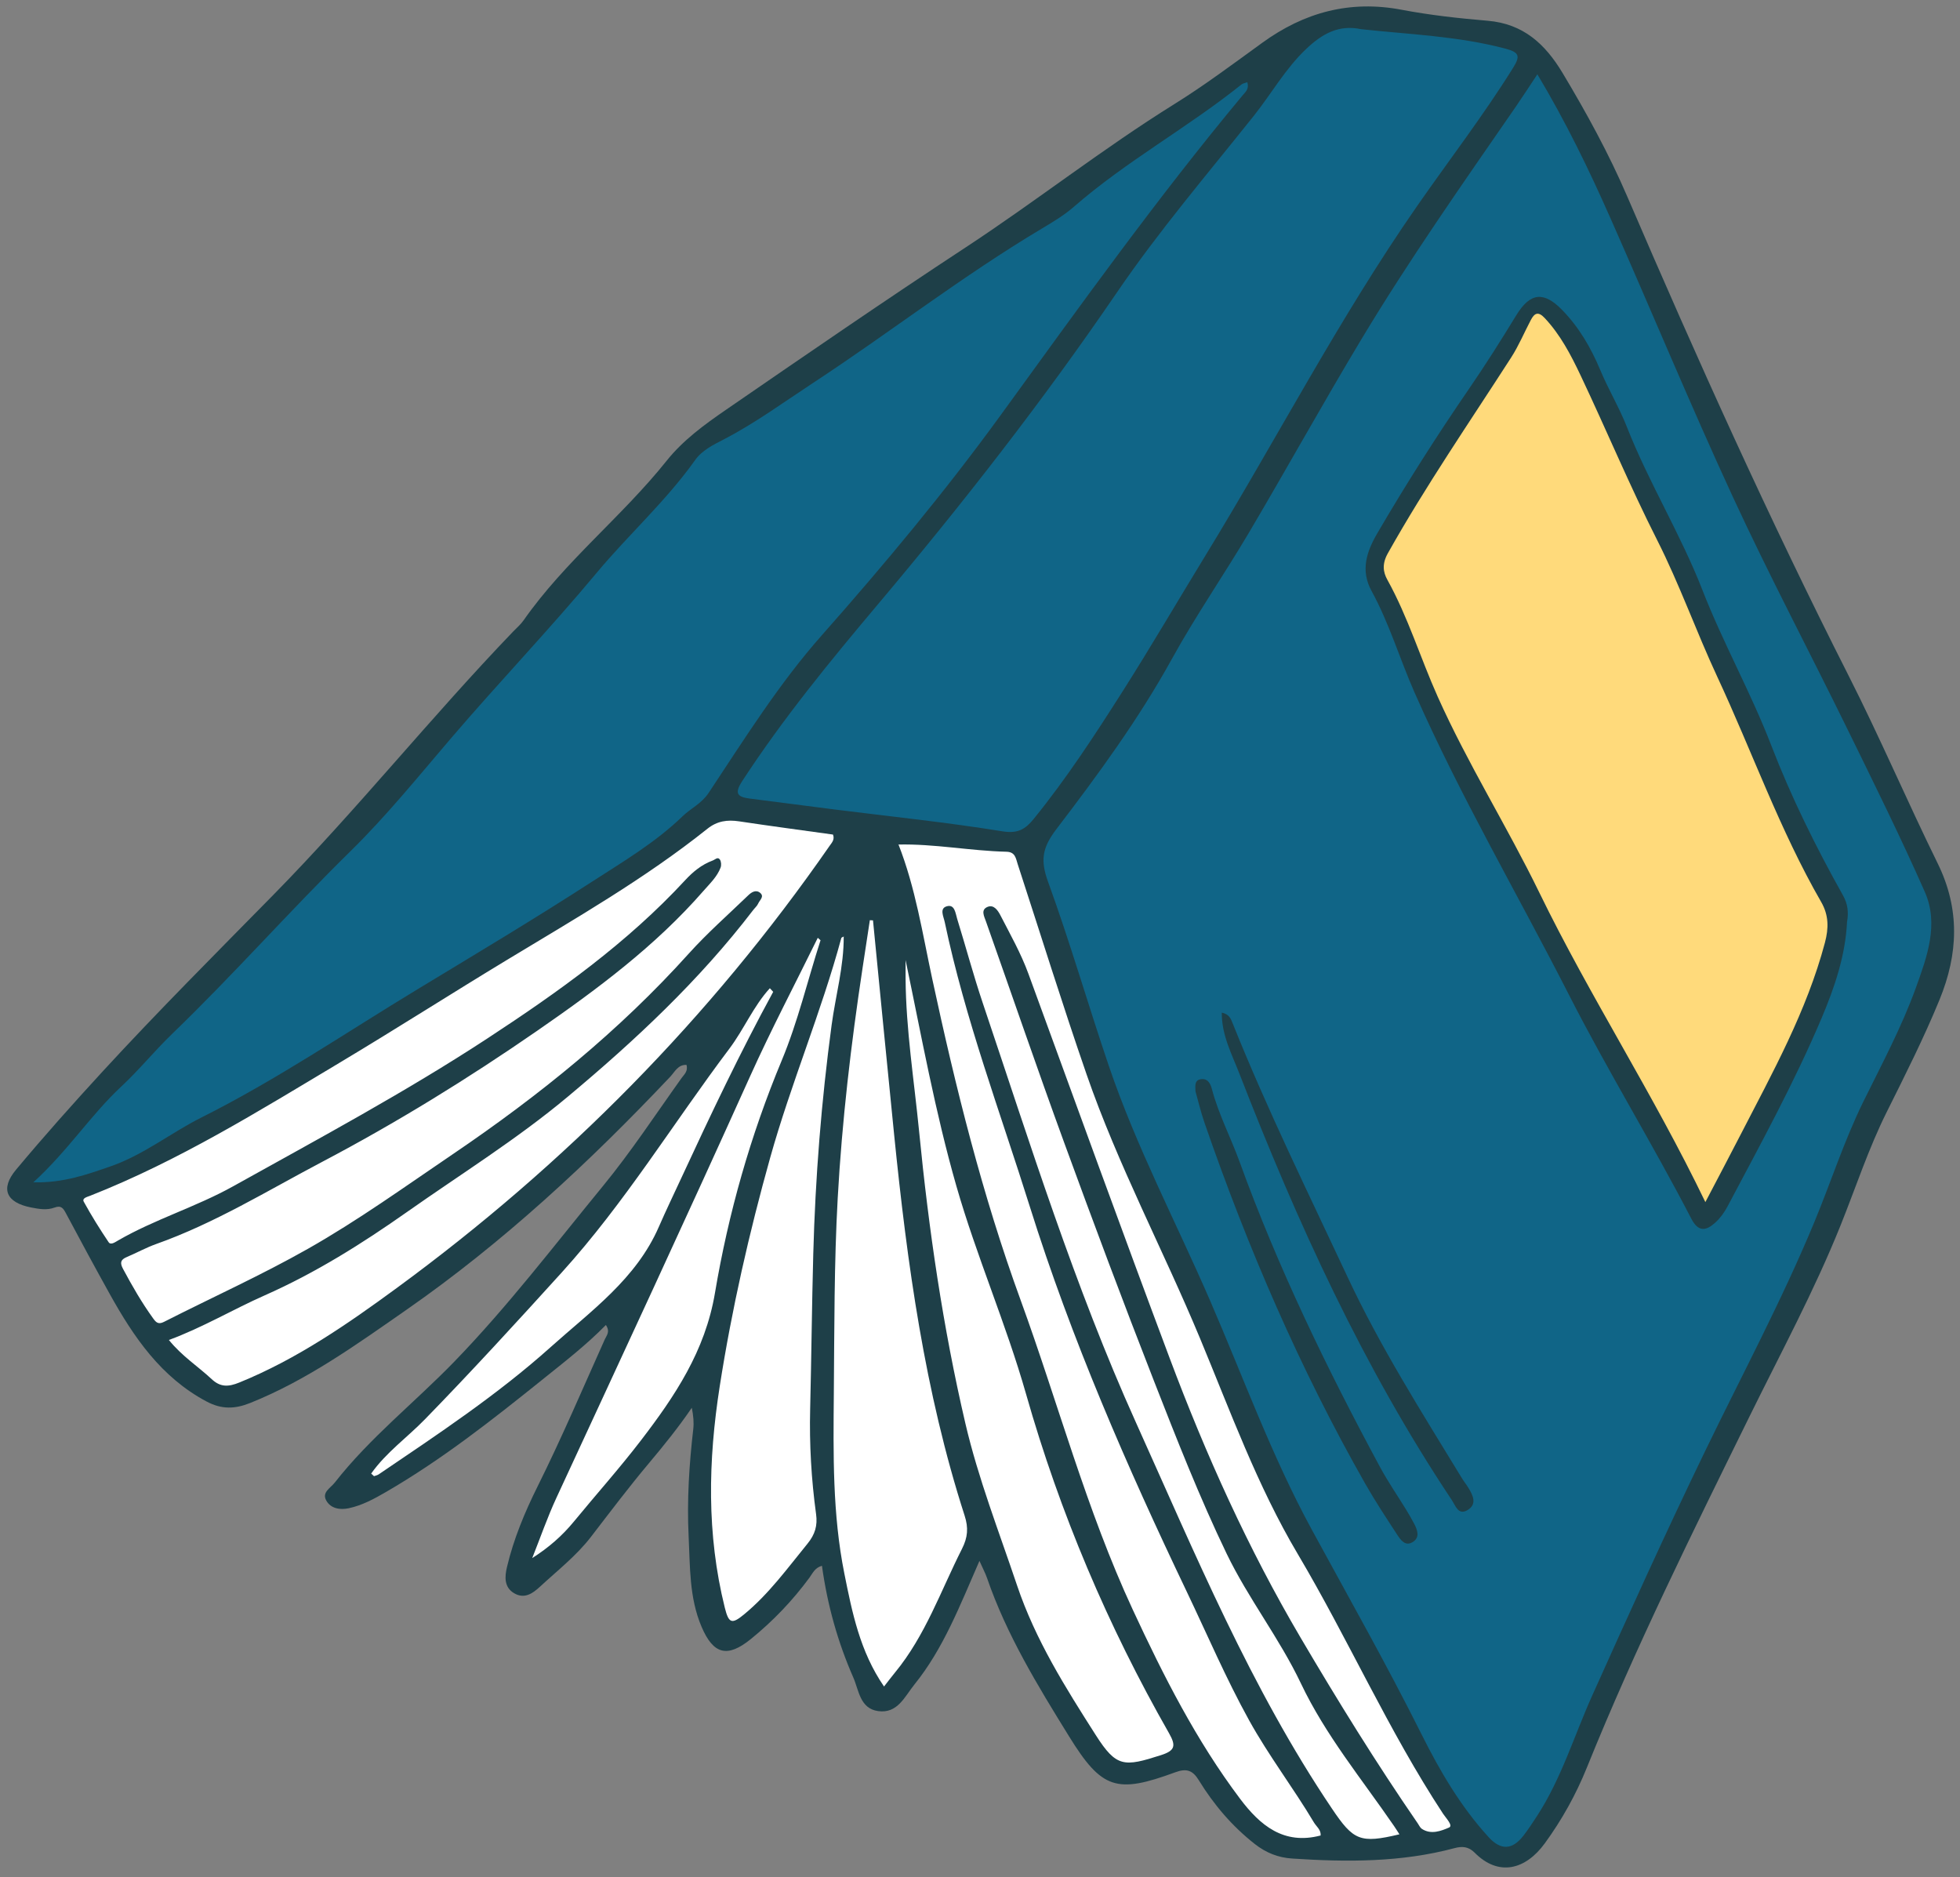
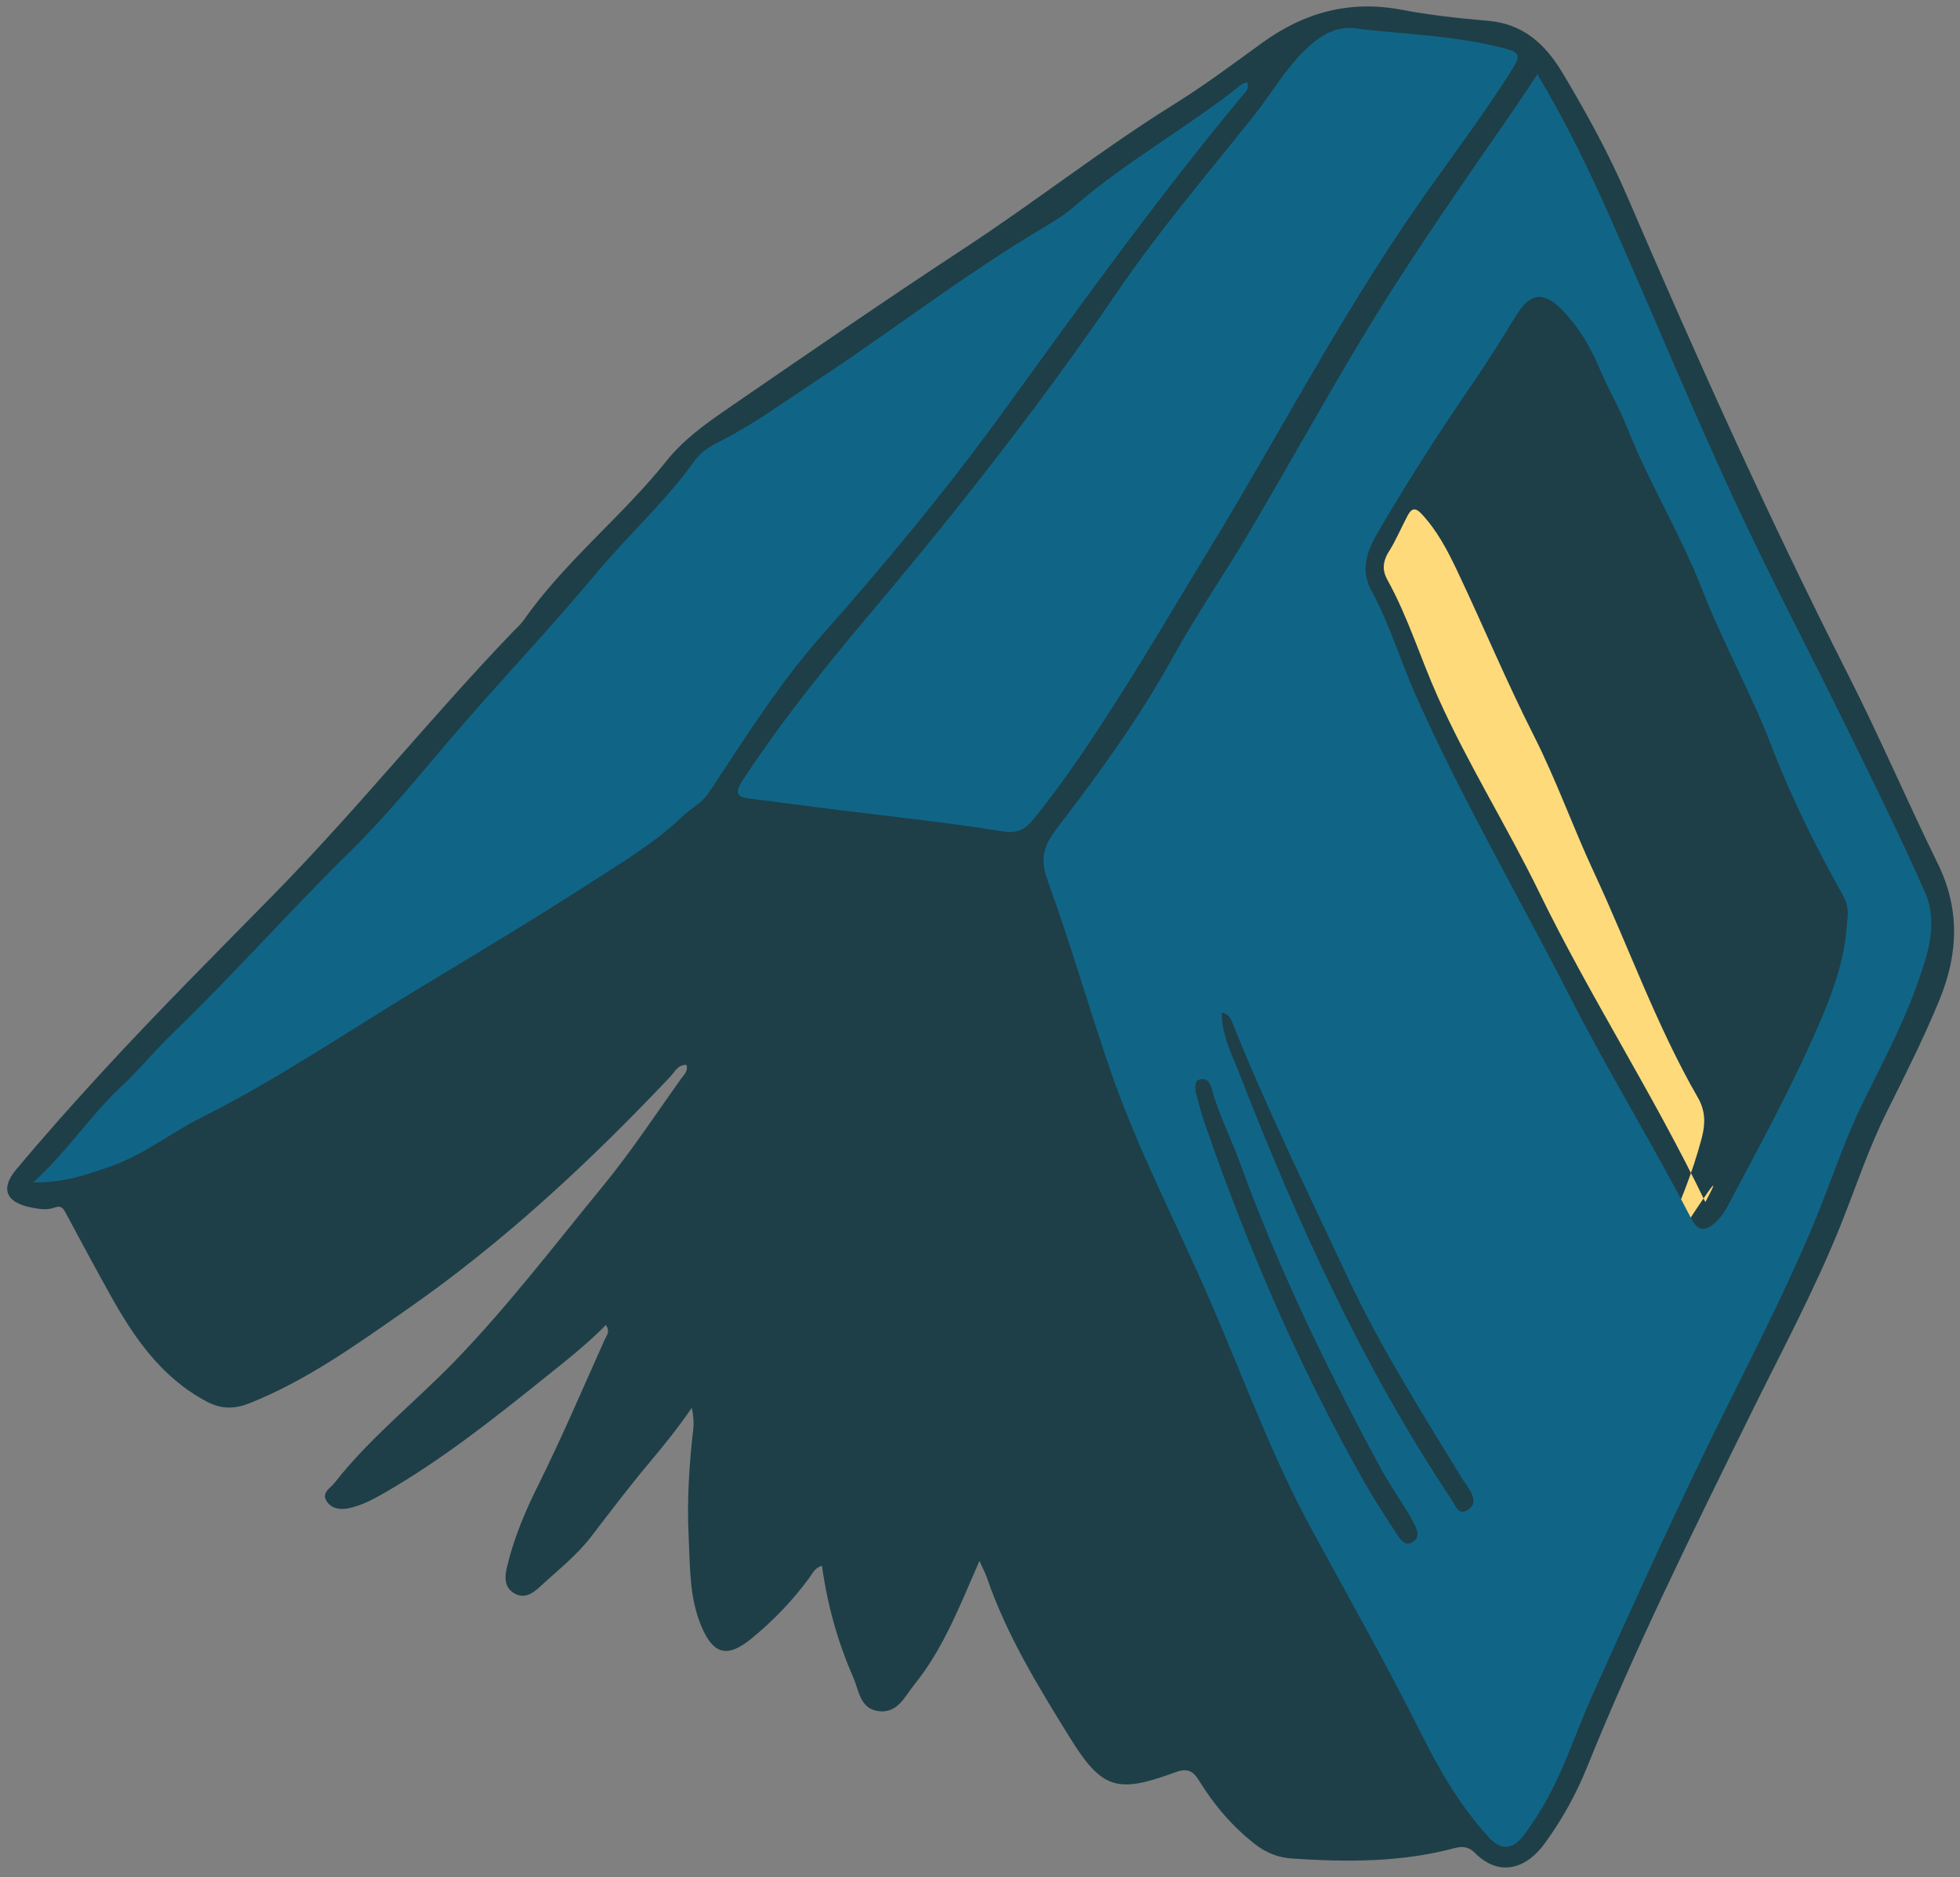
<svg xmlns="http://www.w3.org/2000/svg" fill="#000000" height="494.7" preserveAspectRatio="xMidYMid meet" version="1" viewBox="-1.9 -1.7 516.6 494.7" width="516.6" zoomAndPan="magnify">
  <rect x="-1.9" y="-1.7" width="516.6" height="494.7" fill="#808080" stroke="none" />
  <g id="change1_1">
    <path d="M508.815,225.843c-8.043-16.371-15.207-33.155-23.464-49.443c-20.979-41.38-40.021-83.664-58.341-126.285 c-4.837-11.253-10.731-22.034-17.055-32.574c-4.607-7.678-10.384-12.986-19.767-13.775c-7.581-0.638-15.186-1.474-22.653-2.893 c-13.645-2.594-25.664,0.673-36.731,8.697c-7.616,5.522-15.171,11.181-23.148,16.145c-18.928,11.779-36.442,25.583-55.082,37.818 c-21.23,13.936-42.199,28.367-63.146,42.781c-5.704,3.925-11.295,8.005-15.616,13.416c-11.778,14.747-26.852,26.526-37.721,42.079 c-0.764,1.093-1.822,1.983-2.756,2.955c-21.679,22.564-41.237,47.038-63.193,69.391c-15.09,15.363-30.341,30.607-44.929,46.466 c-7.803,8.482-15.477,17.097-22.868,25.938c-4.254,5.088-2.59,8.685,3.918,9.973c2.092,0.414,4.194,0.785,6.199,0.034 c1.782-0.667,2.32,0.203,3.034,1.542c3.799,7.125,7.631,14.233,11.558,21.289c6.32,11.357,13.503,21.89,25.464,28.267 c3.982,2.123,7.467,2.023,11.506,0.407c15.022-6.012,28.072-15.426,41.155-24.531c25.527-17.764,48.237-38.887,69.587-61.472 c1.175-1.243,2.028-3.223,4.271-3.102c0.472,1.676-0.626,2.528-1.261,3.416c-6.849,9.574-13.329,19.46-20.784,28.543 c-12.793,15.587-25.013,31.648-39.098,46.191c-10.407,10.745-22.262,20.053-31.545,31.913c-1.182,1.509-3.462,2.557-2.259,4.74 c1.182,2.144,3.641,2.522,5.911,2.043c3.535-0.747,6.7-2.47,9.812-4.274c14.662-8.496,27.931-18.929,41.094-29.51 c5.768-4.637,11.629-9.16,16.887-14.514c1.2,1.792,0.169,2.768-0.288,3.787c-5.807,12.946-11.363,25.998-17.695,38.718 c-3.374,6.778-6.34,13.875-8.096,21.323c-0.58,2.458-0.805,5.277,1.89,6.862c2.68,1.576,4.828,0.128,6.808-1.708 c4.608-4.272,9.594-8.141,13.47-13.176c5.013-6.512,9.963-13.084,15.246-19.373c3.958-4.712,7.823-9.49,11.308-14.618 c0.414,2.076,0.587,3.876,0.385,5.632c-1.079,9.372-1.688,18.766-1.221,28.194c0.399,8.044,0.14,16.199,3.39,23.85 c3.123,7.351,6.818,8.298,13.014,3.273c5.847-4.742,11.008-10.14,15.47-16.21c0.81-1.102,1.372-2.566,3.267-3.095 c1.446,10.436,4.193,20.166,8.27,29.46c1.476,3.364,1.737,8.172,6.546,8.839c5.129,0.711,6.977-3.816,9.55-7.001 c7.623-9.435,11.923-20.656,17.146-32.587c0.951,2.129,1.576,3.283,1.997,4.507c5.143,14.971,13.362,28.379,21.603,41.715 c8.67,14.03,12.568,15.181,28.037,9.484c3.005-1.106,4.595-0.478,6.191,2.123c3.942,6.422,8.767,12.099,14.743,16.787 c2.942,2.309,6.128,3.587,9.845,3.832c14.389,0.951,28.715,1.029,42.797-2.742c1.996-0.535,3.678-0.446,5.305,1.195 c6.295,6.346,13.387,4.55,18.49-2.459c4.515-6.2,8.213-12.84,11.082-19.945c12.767-31.616,27.902-62.13,42.94-92.696 c8.183-16.632,17.006-32.968,23.927-50.204c4.008-9.982,7.379-20.281,12.162-29.876c4.873-9.776,9.784-19.495,13.927-29.612 C514.255,249.697,514.74,237.903,508.815,225.843z M96.675,387.357c-0.27,0.15-0.539,0.299-0.809,0.449 C96.135,387.657,96.405,387.507,96.675,387.357c0.312-0.117,0.654-0.192,0.956-0.325C97.328,387.165,96.987,387.24,96.675,387.357z M328.306,18.443L328.306,18.443c0.21,0.19,0.396,0.4,0.559,0.632C328.702,18.843,328.516,18.632,328.306,18.443z M329.168,18.746 c0.205-0.218,0.383-0.443,0.339-0.725C329.551,18.303,329.373,18.528,329.168,18.746z M329.379,17.575 C329.379,17.575,329.379,17.575,329.379,17.575c0.134-0.154,0.267-0.308,0.401-0.462c0.03,0.182,0.06,0.364,0.09,0.547 C329.706,17.631,329.543,17.603,329.379,17.575z M329.78,17.113c0.03,0.182,0.06,0.364,0.09,0.547 c-0.164-0.028-0.327-0.056-0.491-0.085C329.513,17.421,329.646,17.267,329.78,17.113z" fill="#1e3f48" />
  </g>
  <g id="change2_1">
-     <path d="M447.585,315.123c-13.751-28.549-30.409-54.133-43.746-81.542c-8.487-17.443-18.859-33.924-26.802-51.667 c-4.568-10.203-7.811-20.966-13.267-30.803c-1.14-2.055-1.44-4.201,0.139-7.013c9.968-17.75,21.493-34.492,32.49-51.578 c2.009-3.12,3.451-6.603,5.193-9.898c0.95-1.797,1.931-2.333,3.641-0.507c4.16,4.441,6.891,9.687,9.466,15.123 c6.83,14.417,12.961,29.144,20.181,43.404c5.914,11.68,10.305,24.131,15.854,36.043c9.2,19.747,16.464,40.39,27.38,59.343 c2.01,3.49,2.003,6.885,0.986,10.709c-4.806,18.087-13.828,34.292-22.3,50.748C453.944,303.036,451.021,308.553,447.585,315.123z" fill="#ffda7b" />
+     <path d="M447.585,315.123c-13.751-28.549-30.409-54.133-43.746-81.542c-8.487-17.443-18.859-33.924-26.802-51.667 c-4.568-10.203-7.811-20.966-13.267-30.803c-1.14-2.055-1.44-4.201,0.139-7.013c2.009-3.12,3.451-6.603,5.193-9.898c0.95-1.797,1.931-2.333,3.641-0.507c4.16,4.441,6.891,9.687,9.466,15.123 c6.83,14.417,12.961,29.144,20.181,43.404c5.914,11.68,10.305,24.131,15.854,36.043c9.2,19.747,16.464,40.39,27.38,59.343 c2.01,3.49,2.003,6.885,0.986,10.709c-4.806,18.087-13.828,34.292-22.3,50.748C453.944,303.036,451.021,308.553,447.585,315.123z" fill="#ffda7b" />
  </g>
  <g id="change3_1">
    <path d="M403.306,17.886c7.536,12.581,13.59,25.102,19.217,37.816c10.836,24.479,21.071,49.23,32.294,73.528 c9.531,20.635,20.178,40.752,30.183,61.17c6.976,14.235,14.018,28.452,20.421,42.947c3.764,8.519,0.598,17.113-2.336,25.247 c-3.755,10.411-8.998,20.172-13.884,30.103c-4.996,10.157-8.485,21.047-12.826,31.536c-8.584,20.74-19.186,40.533-28.949,60.714 c-10.276,21.241-20.007,42.724-29.671,64.239c-4.768,10.616-8.124,21.873-14.541,31.732c-1.142,1.755-2.293,3.514-3.571,5.169 c-2.927,3.792-5.954,3.933-9.166,0.425c-7.35-8.027-12.841-17.404-17.631-26.99c-9.165-18.345-19.256-36.173-29.046-54.166 c-10.547-19.385-18.014-40.11-26.757-60.27c-8.924-20.575-19.421-40.489-26.658-61.775c-5.49-16.146-10.21-32.562-16.036-48.58 c-2.062-5.671-1.596-8.959,2.207-13.938c10.958-14.35,21.662-28.943,30.439-44.863c6.277-11.386,13.717-22.124,20.338-33.328 c9.969-16.871,19.458-34.027,29.55-50.823c12.645-21.046,26.763-41.138,40.716-61.329C399.455,23.764,401.222,21.019,403.306,17.886 z M484.928,241.261c0.441-2.465,0.211-4.693-1.054-6.951c-7.155-12.774-13.644-25.865-18.92-39.555 c-5.373-13.941-12.732-27.049-18.139-40.934c-5.758-14.787-14.128-28.279-19.923-43.022c-1.999-5.087-4.88-9.885-7.015-14.989 c-2.438-5.829-5.582-11.249-10.039-15.817c-4.848-4.968-8.417-4.616-12.089,1.395c-3.973,6.504-8.031,12.937-12.349,19.227 c-8.545,12.446-16.659,25.179-24.275,38.224c-2.842,4.866-4.479,9.814-1.532,15.192c4.681,8.542,7.428,17.895,11.328,26.751 c12.046,27.356,27.183,53.161,40.739,79.762c10.157,19.93,21.925,39.046,32.217,58.938c1.862,3.598,3.896,3.227,6.281,1.083 c1.303-1.171,2.413-2.684,3.237-4.241c8.668-16.383,17.61-32.638,24.843-49.73C481.67,258.481,484.499,250.147,484.928,241.261z M313.193,285.931c0.681,2.389,1.395,5.44,2.414,8.385c11.38,32.904,25.126,64.761,42.348,95.06 c2.581,4.54,5.474,8.906,8.325,13.286c0.957,1.47,2.204,3.358,4.269,1.994c1.862-1.229,1.128-3.163,0.255-4.818 c-0.626-1.187-1.294-2.355-1.994-3.5c-2.337-3.821-4.894-7.521-7.016-11.457c-14.026-26.019-26.897-52.572-36.986-80.409 c-2.331-6.431-5.549-12.527-7.3-19.19c-0.39-1.482-1.159-2.911-3.094-2.514C313.104,283.038,313.073,284.189,313.193,285.931z M320.122,265.183c-0.035,5.965,2.662,10.959,4.661,16.106c15.198,39.153,32.565,77.231,55.938,112.315 c1.024,1.537,1.74,4.171,4.213,2.673c2.524-1.529,1.42-3.862,0.184-5.863c-0.549-0.89-1.21-1.711-1.754-2.604 c-10.566-17.347-21.499-34.574-30.083-52.944c-10.337-22.12-21.149-44.056-30.241-66.751 C322.54,266.867,322.141,265.594,320.122,265.183z M325.351,20.538c-14.249,11.427-30.409,20.233-44.222,32.273 c-2.574,2.243-5.58,4.034-8.53,5.794c-20.831,12.428-39.978,27.35-60.231,40.641c-7.755,5.089-15.233,10.574-23.496,14.858 c-2.785,1.444-5.711,2.852-7.58,5.483c-7.663,10.786-17.553,19.636-25.94,29.7c-12.476,14.97-25.935,29.025-38.577,43.818 c-8.559,10.016-16.896,20.309-26.276,29.516c-16.028,15.732-30.879,32.592-47.046,48.181c-4.615,4.45-8.673,9.465-13.4,13.874 c-8.063,7.519-14.049,16.92-23.169,25.242c8.109,0.161,14.195-2.1,20.304-4.201c8.72-3,15.922-8.846,24.057-12.922 c19.819-9.931,38.127-22.403,57.035-33.849c15.344-9.288,30.748-18.5,45.831-28.25c8.309-5.371,16.74-10.343,23.883-17.253 c2.205-2.133,5-3.333,6.884-6.17c9.432-14.199,18.46-28.689,29.825-41.538c16.568-18.732,32.619-38.003,47.27-58.192 c20.666-28.477,41.127-57.061,63.649-84.117c0.712-0.856,1.775-1.625,1.241-3.461C326.17,20.219,325.678,20.276,325.351,20.538z M342.364,11.208c-5.507,5.222-9.162,11.8-13.812,17.637C316.341,44.172,303.561,59.143,292.54,75.3 c-19.512,28.604-40.756,55.811-63.024,82.246c-12.639,15.004-25.042,30.137-35.777,46.598c-2.151,3.298-1.288,4.214,2.048,4.633 c7.396,0.927,14.784,1.922,22.179,2.855c14.798,1.866,29.651,3.383,44.363,5.771c4.095,0.665,6.062-0.607,8.219-3.262 c8.693-10.696,16.227-22.268,23.574-33.837c7.44-11.715,14.455-23.747,21.711-35.609c18.721-30.605,35.232-62.54,55.758-92.067 c8.45-12.155,17.497-23.896,25.338-36.483c1.884-3.025,1.65-4.042-1.967-5.005c-12.519-3.336-25.393-3.765-38.091-5.146 C350.911,4.726,346.543,7.246,342.364,11.208z" fill="#106587" />
  </g>
  <g id="change4_1">
-     <path d="M42.616,351.461c8.939-3.303,16.871-8.051,25.255-11.759c13.362-5.91,25.667-13.64,37.469-21.95 c14.181-9.986,28.953-19.167,42.322-30.334c17.855-14.912,34.754-30.715,48.94-49.245c0.454-0.593,1.071-1.11,1.354-1.773 c0.368-0.863,1.64-1.784,0.543-2.744c-1.113-0.974-2.303-0.237-3.184,0.613c-5.265,5.083-10.791,9.936-15.678,15.363 c-18.354,20.383-39.435,37.435-62.091,52.795c-12.629,8.562-25.036,17.498-38.295,25.009c-12.327,6.984-25.297,12.831-37.943,19.259 c-1.53,0.778-2.127,0.07-2.871-0.961c-2.984-4.136-5.517-8.537-7.919-13.03c-0.849-1.589-0.638-2.41,0.99-3.097 c2.613-1.102,5.115-2.498,7.78-3.444c15.447-5.483,29.322-14.061,43.732-21.649c19.638-10.34,38.48-21.964,56.662-34.539 c15.718-10.871,31.171-22.331,43.874-36.916c1.667-1.914,3.559-3.677,4.477-6.107c0.232-0.613,0.167-1.6-0.192-2.113 c-0.565-0.807-1.251,0.022-1.904,0.262c-2.895,1.062-5.217,2.989-7.237,5.175c-15.265,16.519-33.403,29.442-52.079,41.676 c-21.661,14.189-44.467,26.414-67.067,39.004c-9.835,5.479-20.678,8.684-30.401,14.32c-0.764,0.443-1.867,1.237-2.419,0.417 c-2.327-3.458-4.539-7.008-6.544-10.66c-0.526-0.958,0.864-1.263,1.681-1.585c23.326-9.191,44.493-22.344,65.913-35.163 c14.758-8.832,29.24-18.099,43.951-26.999c18.002-10.891,36.312-21.382,52.824-34.565c2.567-2.05,5.247-2.418,8.357-1.95 c8.26,1.243,16.541,2.339,24.738,3.483c0.511,1.344-0.314,2.142-0.891,2.975c-31.439,45.318-69.723,84.027-114.126,116.562 c-12.961,9.497-26.333,18.74-41.457,24.881c-2.834,1.151-4.959,1.292-7.294-0.895C50.301,358.421,46.076,355.755,42.616,351.461z M234.897,220.825c4.498,11.449,6.361,23.594,8.924,35.507c6.164,28.645,13.186,56.924,23.267,84.573 c9.916,27.196,17.328,55.27,29.592,81.675c8.092,17.422,16.708,34.45,28.285,49.822c5.225,6.938,11.464,12.23,21.217,9.65 c0.122-1.518-1.127-2.359-1.783-3.458c-5.437-9.121-11.911-17.569-17.067-26.891c-6.09-11.012-11.016-22.556-16.427-33.883 c-15.788-33.052-30.417-66.57-41.39-101.562c-7.801-24.875-17.029-49.33-22.409-74.931c-0.318-1.513-1.438-3.582,0.518-4.162 c2.13-0.632,2.306,1.837,2.755,3.29c2.288,7.393,4.283,14.882,6.753,22.211c12.526,37.175,24.172,74.627,40.36,110.523 c15.673,34.755,30.239,69.984,51.678,101.793c5.64,8.369,7.384,9.254,17.78,6.762c-0.512-0.789-0.968-1.527-1.459-2.241 c-8.462-12.318-18.037-23.908-24.506-37.527c-5.66-11.916-13.902-22.41-19.588-34.22c-7.118-14.787-13.134-30.13-19.121-45.431 c-8.164-20.865-16.011-41.859-23.699-62.906c-7.066-19.346-13.735-38.836-20.6-58.255c-0.502-1.42-1.441-3.102,0.435-3.858 c1.654-0.667,2.724,0.97,3.393,2.271c2.593,5.042,5.387,9.976,7.348,15.34c12.356,33.804,24.603,67.65,37.243,101.348 c9.553,25.467,20.667,50.153,34.545,73.722c9.802,16.647,19.913,33.012,30.856,48.898c0.339,0.492,0.603,1.118,1.07,1.426 c2.42,1.59,5.087,0.543,7.156-0.35c1.159-0.5-0.811-2.484-1.573-3.643c-14.41-21.916-24.973-45.98-38.324-68.494 c-10.642-17.945-17.741-37.575-25.72-56.756c-9.706-23.333-21.644-45.716-29.923-69.637c-6.354-18.361-12.12-36.925-18.151-55.398 c-0.494-1.514-0.621-3.198-2.954-3.253c-9.544-0.224-18.981-2.117-28.559-1.898L234.897,220.825z M227.367,240.823 c-0.64,4.201-1.283,8.401-1.92,12.603c-3.046,20.113-5.419,40.293-6.548,60.618c-0.956,17.203-0.874,34.422-1.027,51.635 c-0.141,15.82-0.36,31.71,2.767,47.302c2.05,10.223,4.108,20.59,10.468,29.812c1.055-1.35,1.935-2.528,2.87-3.661 c8.023-9.731,12.088-21.586,17.679-32.632c1.536-3.035,1.723-5.543,0.694-8.732c-10.528-32.64-15.145-66.393-18.577-100.354 c-1.904-18.842-3.72-37.693-5.576-56.54C227.92,240.856,227.644,240.84,227.367,240.823z M236.785,256.25 c0.109,13.492,2.25,26.806,3.561,40.191c2.538,25.917,6.279,51.663,12.203,77.027c3.398,14.55,8.85,28.496,13.609,42.652 c4.84,14.395,12.768,26.956,20.761,39.486c5.444,8.534,7.461,8.388,17.179,5.275c3.716-1.19,4.018-2.459,2.114-5.796 c-16.129-28.275-28.764-58.074-37.674-89.376c-5.284-18.561-13.045-36.275-18.356-54.785c-5.597-19.506-9.194-39.501-13.399-59.596 C236.784,252.968,236.772,254.609,236.785,256.25z M220.546,245.117c-0.241,0.135-0.65,0.224-0.701,0.411 c-5.305,19.597-13.281,38.372-18.735,57.842c-5.54,19.777-10.13,39.926-13.316,60.326c-3.054,19.556-3.469,38.951,1.333,58.285 c1.037,4.177,1.848,4.463,5.042,1.841c6.549-5.376,11.46-12.179,16.762-18.671c1.993-2.44,2.676-4.772,2.267-7.763 c-1.257-9.194-1.791-18.431-1.565-27.72c0.332-13.618,0.453-27.241,0.819-40.858c0.543-20.187,2.139-40.282,4.833-60.316 c1.05-7.81,3.255-15.475,3.19-23.434L220.546,245.117z M213.641,245.467c-5.97,12.162-12.284,24.17-17.846,36.516 c-16.739,37.154-33.921,74.102-51.042,111.08c-2.393,5.167-4.261,10.578-6.372,15.876c4.352-2.761,7.918-5.891,10.962-9.599 c5.858-7.138,12.029-14.031,17.644-21.353c8.967-11.693,16.978-23.589,19.56-38.936c3.531-20.982,9.366-41.516,17.6-61.275 c4.274-10.257,6.817-21.11,10.224-31.667C214.127,245.895,213.884,245.681,213.641,245.467z M96.675,387.357 c0.417-0.156,0.884-0.237,1.242-0.48c15.572-10.558,31.287-20.954,45.328-33.545c10.613-9.517,22.518-17.95,28.502-31.682 c1.908-4.379,3.986-8.683,5.993-13.018c7.644-16.509,15.441-32.943,24.152-48.925c-0.293-0.318-0.586-0.635-0.879-0.953 c-4.363,4.777-6.839,10.846-10.668,15.927c-14.779,19.617-27.59,40.683-44.18,58.981c-11.845,13.065-23.748,26.062-36.052,38.691 c-4.687,4.811-10.252,8.754-14.181,14.319C96.18,386.9,96.427,387.129,96.675,387.357z" fill="#ffffff" />
-   </g>
+     </g>
</svg>